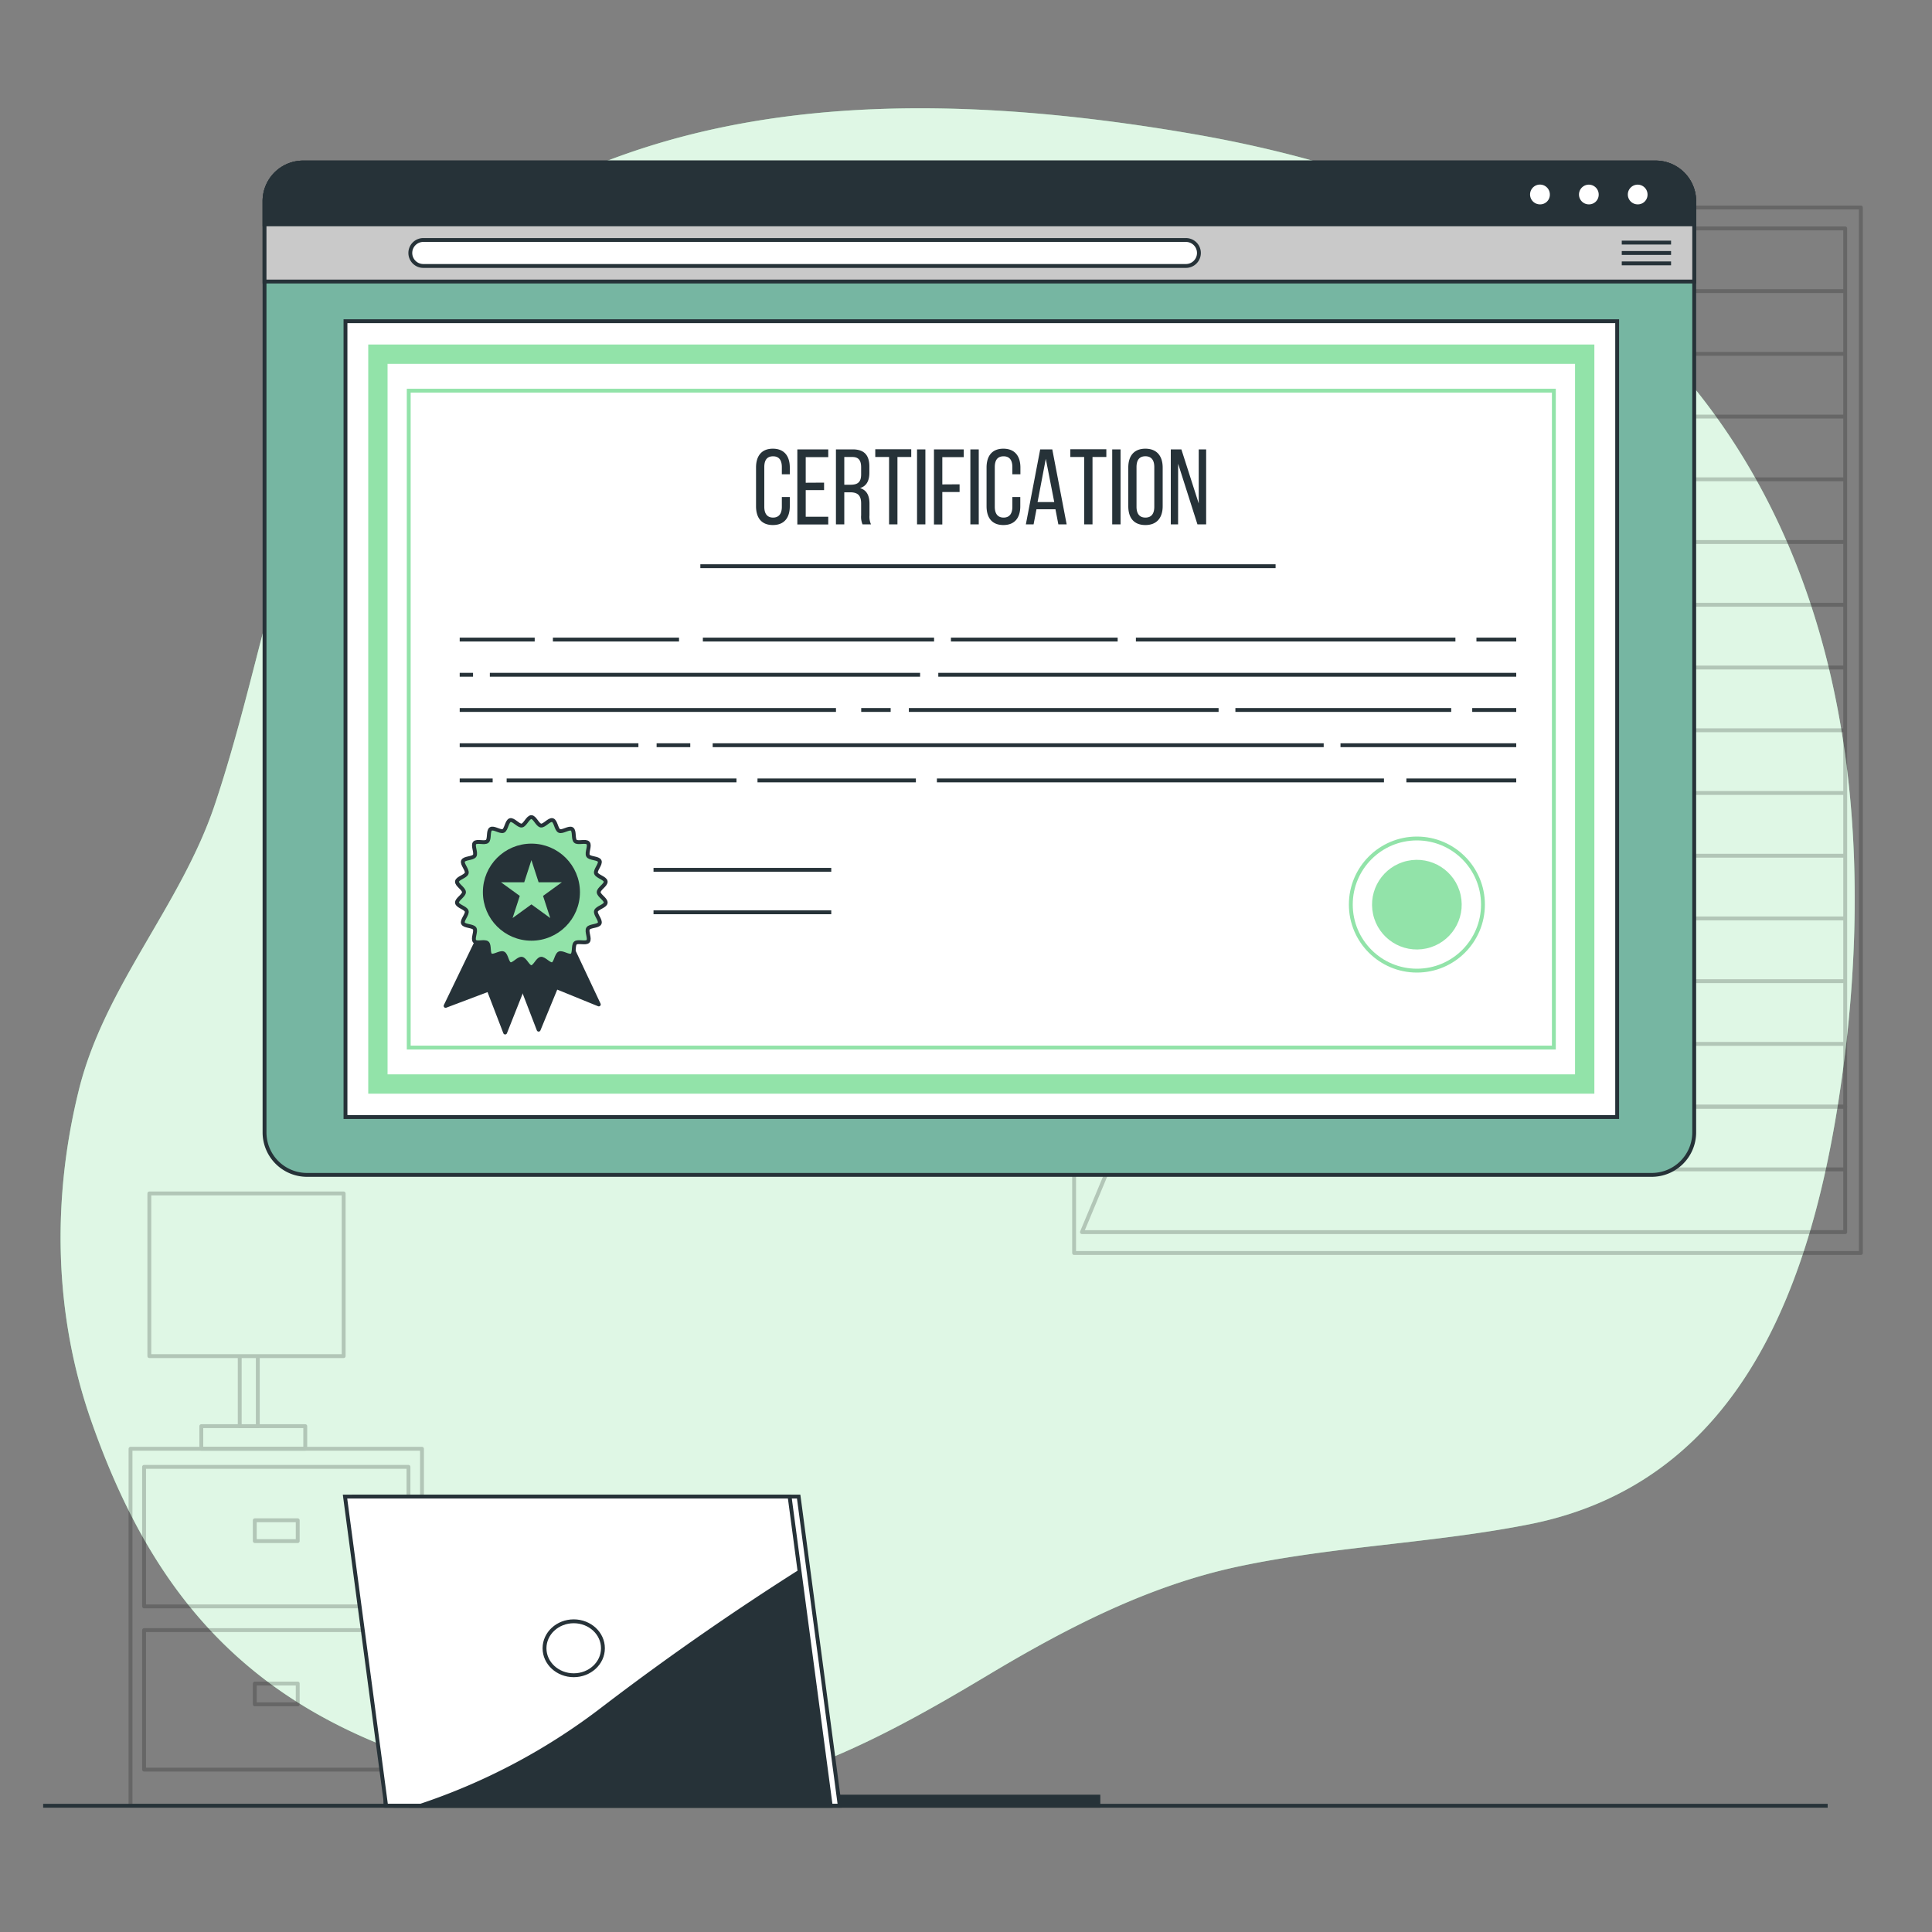
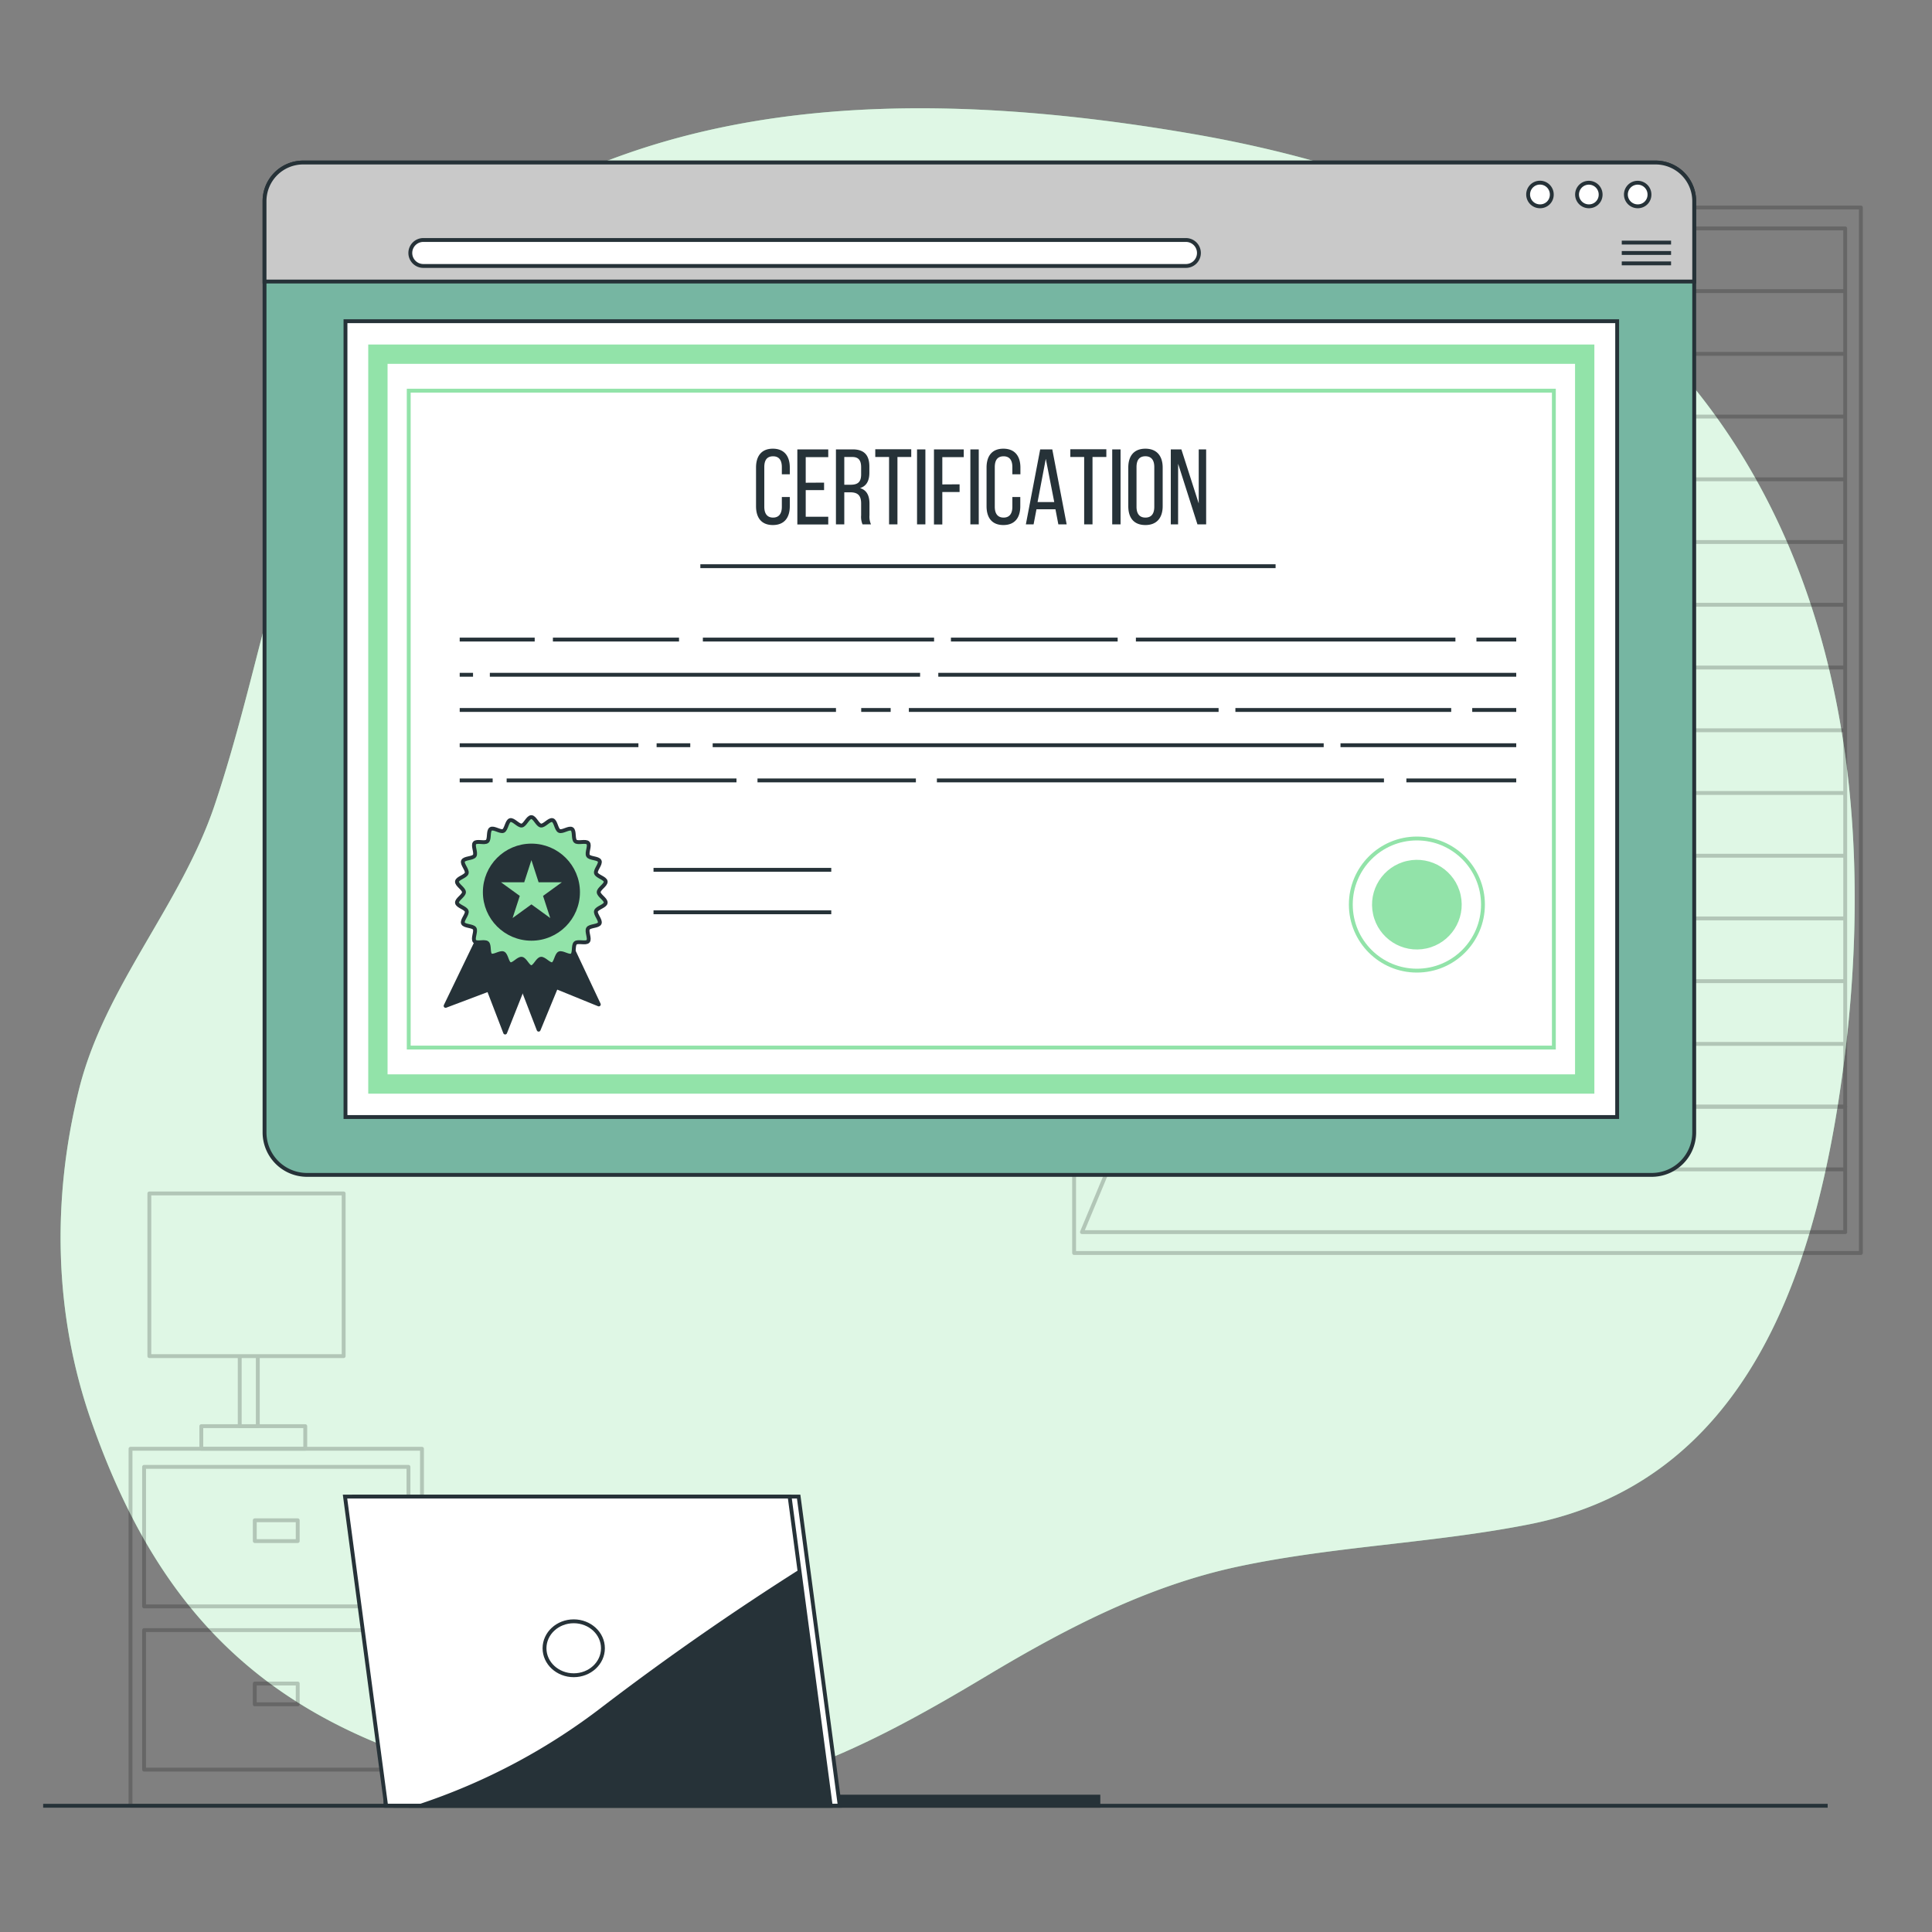
<svg xmlns="http://www.w3.org/2000/svg" viewBox="0 0 500 500">
  <rect x="0" y="0" width="500" height="500" fill="#808080" stroke="none" />
  <path d="M441.7 104.54A147.6 147.6 0 0 0 399 66.37C371.45 50 340.36 40.15 308.9 34.7c-99.55-17.23-154.12 1-195.28 30.63-27.26 19.67-35.83 61.49-43.88 91.9-4.52 17.07-8.55 34.32-14.17 51.07-8.73 26-28.56 47-35.17 73.81-7 28.29-6.45 58.09 3.24 85.71C42.79 422.38 75.33 454 150 464.5c40 5.64 72.15-10.89 105.34-30.78 20.46-12.26 41.67-23.31 65.15-28.31 24.8-5.27 50.31-6 75.18-10.9 55.63-10.95 73.48-63.6 80.71-113.47 8.75-60.38 3.27-126.37-34.68-176.5" style="fill:#92e3a9" />
  <path d="M441.7 104.54A147.6 147.6 0 0 0 399 66.37C371.45 50 340.36 40.15 308.9 34.7c-99.55-17.23-154.12 1-195.28 30.63-27.26 19.67-35.83 61.49-43.88 91.9-4.52 17.07-8.55 34.32-14.17 51.07-8.73 26-28.56 47-35.17 73.81-7 28.29-6.45 58.09 3.24 85.71C42.79 422.38 75.33 454 150 464.5c40 5.64 72.15-10.89 105.34-30.78 20.46-12.26 41.67-23.31 65.15-28.31 24.8-5.27 50.31-6 75.18-10.9 55.63-10.95 73.48-63.6 80.71-113.47 8.75-60.38 3.27-126.37-34.68-176.5" style="fill:#fff;opacity:.7" />
  <g style="opacity:.2">
    <path style="fill:none;stroke:#000;stroke-linejoin:round" d="M477.54 59.11H286.78l-6.77 16.23h197.53zm0 16.23H286.78l-6.77 16.24h197.53zm0 16.24H286.78l-6.77 16.23h197.53zm0 16.23H286.78l-6.77 16.24h197.53zm0 16.24H286.78l-6.77 16.23h197.53zm0 16.23H286.78l-6.77 16.24h197.53zm0 16.24H286.78l-6.77 16.23h197.53zm0 16.23H286.78l-6.77 16.24h197.53zm0 16.24H286.78l-6.77 16.23h197.53zm0 16.23H286.78l-6.77 16.24h197.53zm0 16.24H286.78l-6.77 16.23h197.53zm0 16.23H286.78l-6.77 16.24h197.53zm0 16.24H286.78l-6.77 16.23h197.53zm0 16.23H286.78l-6.77 16.24h197.53z" />
    <path style="fill:none;stroke:#000;stroke-linejoin:round" d="M477.54 286.4H286.78l-6.77 16.23h197.53zm0 16.23H286.78l-6.77 16.24h197.53z" />
    <path style="fill:none;stroke:#000;stroke-linejoin:round" d="M277.98 53.7h203.61v270.58H277.98z" />
  </g>
  <g style="opacity:.2">
    <path style="fill:none;stroke:#000;stroke-linejoin:round" d="M37.29 421.87h68.42v36.11H37.29z" />
    <path style="fill:none;stroke:#000;stroke-linejoin:round" d="M65.94 435.7h11.11v5.38H65.94z" />
    <path style="fill:none;stroke:#000;stroke-linejoin:round" d="M33.78 374.94h75.43v92.39H33.78z" />
    <path style="fill:none;stroke:#000;stroke-linejoin:round" d="M37.29 379.62h68.42v36.11H37.29z" />
    <path style="fill:none;stroke:#000;stroke-linejoin:round" d="M65.94 393.45h11.11v5.38H65.94zM52.1 369.09H79v5.85H52.1z" />
    <path style="fill:none;stroke:#000;stroke-linejoin:round" d="M62.04 350.97h4.68v18.13h-4.68zm-23.39-42.11h50.29v42.1H38.65z" />
  </g>
  <path d="M438.46 52.06v241a11 11 0 0 1-11 11h-348a11 11 0 0 1-11-11v-241a10 10 0 0 1 10-10h350a10 10 0 0 1 10 10Z" style="fill:#76b6a2;stroke:#263238;stroke-miterlimit:10" />
  <path d="M438.46 52.06v20.8h-370v-20.8a10 10 0 0 1 10-10h350a10 10 0 0 1 10 10Z" style="fill:#c9c9c9;stroke:#263238;stroke-miterlimit:10" />
  <path d="M306.92 68.83H109.54a3.36 3.36 0 0 1-3.35-3.36 3.36 3.36 0 0 1 3.35-3.36h197.38a3.36 3.36 0 0 1 3.36 3.36 3.36 3.36 0 0 1-3.36 3.36Z" style="fill:#fff;stroke:#263238;stroke-miterlimit:10" />
  <path style="fill:none;stroke:#263238;stroke-miterlimit:10" d="M419.71 62.78h12.76m-12.76 2.69h12.76m-12.76 2.69h12.76" />
-   <path d="M438.46 52.06v6h-370v-6a10 10 0 0 1 10-10h350a10 10 0 0 1 10 10Z" style="fill:#263238;stroke:#263238;stroke-miterlimit:10" />
  <path d="M401.6 50.39a3.06 3.06 0 1 0-3.05 3 3 3 0 0 0 3.05-3Zm12.64 0a3.05 3.05 0 1 0-3.05 3 3 3 0 0 0 3.05-3Zm12.64 0a3.05 3.05 0 1 0-3.05 3 3 3 0 0 0 3.05-3ZM89.41 83.13h329.11v205.96H89.41z" style="fill:#fff;stroke:#263238;stroke-miterlimit:10" />
  <path style="fill:none;stroke:#92e3a9;stroke-miterlimit:10;stroke-width:5px" d="M97.8 91.66h312.32v188.88H97.8z" />
  <path style="fill:none;stroke:#92e3a9;stroke-miterlimit:10" d="M105.78 101.11h296.36v170H105.78z" />
  <path d="M204.4 121v1.75h-2.06v-1.86c0-1.75-.69-2.8-2.27-2.8s-2.27 1-2.27 2.8v10.26c0 1.74.72 2.8 2.27 2.8s2.27-1.06 2.27-2.8v-2.53h2.06V131c0 2.94-1.39 4.88-4.39 4.88s-4.35-1.94-4.35-4.88v-10c0-2.94 1.39-4.88 4.35-4.88s4.39 1.93 4.39 4.88m8.87 3.9v1.94h-4.75v6.9h5.83v2h-8V116.3h8v2h-5.83v6.63Zm7.4-8.6c3.05 0 4.32 1.56 4.32 4.44v1.58c0 2.14-.75 3.47-2.41 4 1.77.53 2.44 2 2.44 4.05v3a4.86 4.86 0 0 0 .39 2.33h-2.19a5 5 0 0 1-.36-2.35v-3.05c0-2.2-1-2.89-2.83-2.89h-1.53v8.29h-2.16v-19.4Zm-.56 9.15c1.72 0 2.75-.55 2.75-2.66v-1.86c0-1.74-.64-2.66-2.25-2.66h-2.11v7.18Zm9.98 10.26v-17.44h-3.57v-2h9.31v2h-3.57v17.44Zm9.4-19.41v19.41h-2.16V116.3Zm8.85 9.04v2h-4.47v8.4h-2.16V116.3h7.71v2h-5.55v7.07Zm4.96-9.04v19.41h-2.17V116.3Zm10.78 4.7v1.75H262v-1.86c0-1.75-.69-2.8-2.27-2.8s-2.28 1-2.28 2.8v10.26c0 1.74.72 2.8 2.28 2.8s2.27-1.06 2.27-2.8v-2.53h2.05V131c0 2.94-1.38 4.88-4.38 4.88s-4.35-1.94-4.35-4.88v-10c0-2.94 1.38-4.88 4.35-4.88s4.41 1.93 4.41 4.88m4.16 10.8-.75 3.91h-2l3.71-19.41h3.13l3.72 19.41h-2.15l-.75-3.91Zm.28-1.86h4.32l-2.19-11.2Zm12.06 5.77v-17.44H277v-2h9.32v2h-3.58v17.44ZM290 116.3v19.41h-2.16V116.3Zm2 4.7c0-3 1.47-4.88 4.43-4.88s4.47 1.91 4.47 4.88v10c0 2.94-1.47 4.88-4.47 4.88S292 134 292 131Zm2.13 10.15c0 1.77.75 2.8 2.3 2.8s2.3-1 2.3-2.8v-10.27c0-1.75-.72-2.8-2.3-2.8s-2.3 1-2.3 2.8Zm10.76 4.56H303V116.3h2.74l4.49 14v-14h1.92v19.41h-2.25l-5-15.69Z" style="fill:#263238" />
  <path style="fill:none;stroke:#263238;stroke-miterlimit:10" d="M181.25 146.53h148.87m51.98 18.99h10.3m-98.43 0h82.69m-130.56 0h43.15m-107.35 0h59.84m-98.65 0h32.64m-56.76 0h19.41m104.45 9.11H392.4m-265.63 0h111.35m-119.15 0h3.45m258.59 9.11h11.39m-72.68 0h55.85m-140.36 0h80.16m-92.49 0h7.62m-111.53 0h97.38m130.57 9.12h45.48m-207.96 0h158.13m-172.64 0h8.71m-59.67 0h46.25m198.75 9.11h28.43m-149.93 0h115.7m-162.13 0h40.99m-105.91 0h59.48m-71.63 0h8.53" />
  <path style="fill:#263238;stroke:#263238;stroke-linecap:round;stroke-linejoin:round" d="m130.02 242.11 9.38 24.37 4.54-11.02 11.03 4.49-10.78-22.88z" />
  <path style="fill:#263238;stroke:#263238;stroke-linecap:round;stroke-linejoin:round" d="m126.67 236.81-11.35 23.51 11.14-4.21 4.27 11.11 9.32-23.51z" />
  <path d="M154.94 230.89c0-.89 1.93-1.91 1.81-2.77s-2.26-1.31-2.51-2.14 1.31-2.37.95-3.16-2.54-.61-3-1.35.59-2.64 0-3.3-2.61.13-3.27-.45-.16-2.69-.9-3.17-2.46.86-3.27.49-.91-2.54-1.76-2.79-2.11 1.52-3 1.4-1.59-2.18-2.48-2.18-1.62 2.06-2.48 2.18-2.16-1.64-3-1.4-1 2.43-1.77 2.79-2.52-1-3.26-.49-.24 2.6-.9 3.18-2.7-.22-3.27.44.49 2.56 0 3.3-2.65.55-3 1.35 1.2 2.31.95 3.16-2.38 1.27-2.51 2.14 1.81 1.88 1.81 2.77-1.93 1.9-1.81 2.76 2.26 1.31 2.51 2.15-1.32 2.36-.95 3.15 2.54.62 3 1.35-.6 2.64 0 3.3 2.6-.13 3.27.45.16 2.69.9 3.17 2.46-.86 3.26-.49.92 2.54 1.77 2.79 2.11-1.52 3-1.39 1.59 2.17 2.48 2.17 1.62-2.05 2.48-2.17 2.16 1.63 3 1.39 1-2.43 1.77-2.79 2.52 1 3.26.49.24-2.6.9-3.17 2.7.21 3.27-.45-.49-2.56 0-3.3 2.65-.55 3-1.35-1.2-2.31-.95-3.16 2.38-1.26 2.51-2.14-1.81-1.87-1.81-2.76Z" style="fill:#92e3a9;stroke:#263238;stroke-miterlimit:10" />
  <circle cx="137.53" cy="230.89" r="12.06" style="fill:#263238;stroke:#263238;stroke-linecap:round;stroke-linejoin:round" />
  <path style="fill:#92e3a9" d="m137.53 222.6 1.86 5.73h6.02l-4.87 3.53 1.86 5.73-4.87-3.54-4.87 3.54 1.86-5.73-4.87-3.53h6.02z" />
  <path style="fill:none;stroke:#263238;stroke-miterlimit:10" d="M169.13 225.11h46m-46 10.99h46" />
  <circle cx="366.69" cy="234.1" r="17.1" style="fill:none;stroke:#92e3a9;stroke-miterlimit:10" />
  <circle cx="366.69" cy="234.1" r="11.6" transform="rotate(-12.35 366.798 234.137)" style="fill:#92e3a9" />
  <path style="fill:#263238;stroke:#263238;stroke-miterlimit:10" d="M99.76 464.96h184.5v2.37H99.76z" />
  <path style="fill:#fff;stroke:#263238;stroke-miterlimit:10" d="M217.33 467.33H102.26l-10.64-80.02h115.07z" />
  <path style="fill:#fff;stroke:#263238;stroke-miterlimit:10" d="M214.99 467.33H99.93l-10.64-80.02h115.06z" />
  <path d="M108.82 467.33h105.82l-8-60.4c-14.16 9-31.41 20.65-50.21 35a161.2 161.2 0 0 1-47.61 25.4Z" style="fill:#263238;stroke:#263238;stroke-miterlimit:10" />
  <ellipse cx="148.48" cy="426.57" rx="7.56" ry="6.98" style="fill:#fff;stroke:#263238;stroke-miterlimit:10" />
  <path style="fill:none;stroke:#263238;stroke-miterlimit:10" d="M11.17 467.33H473" />
</svg>